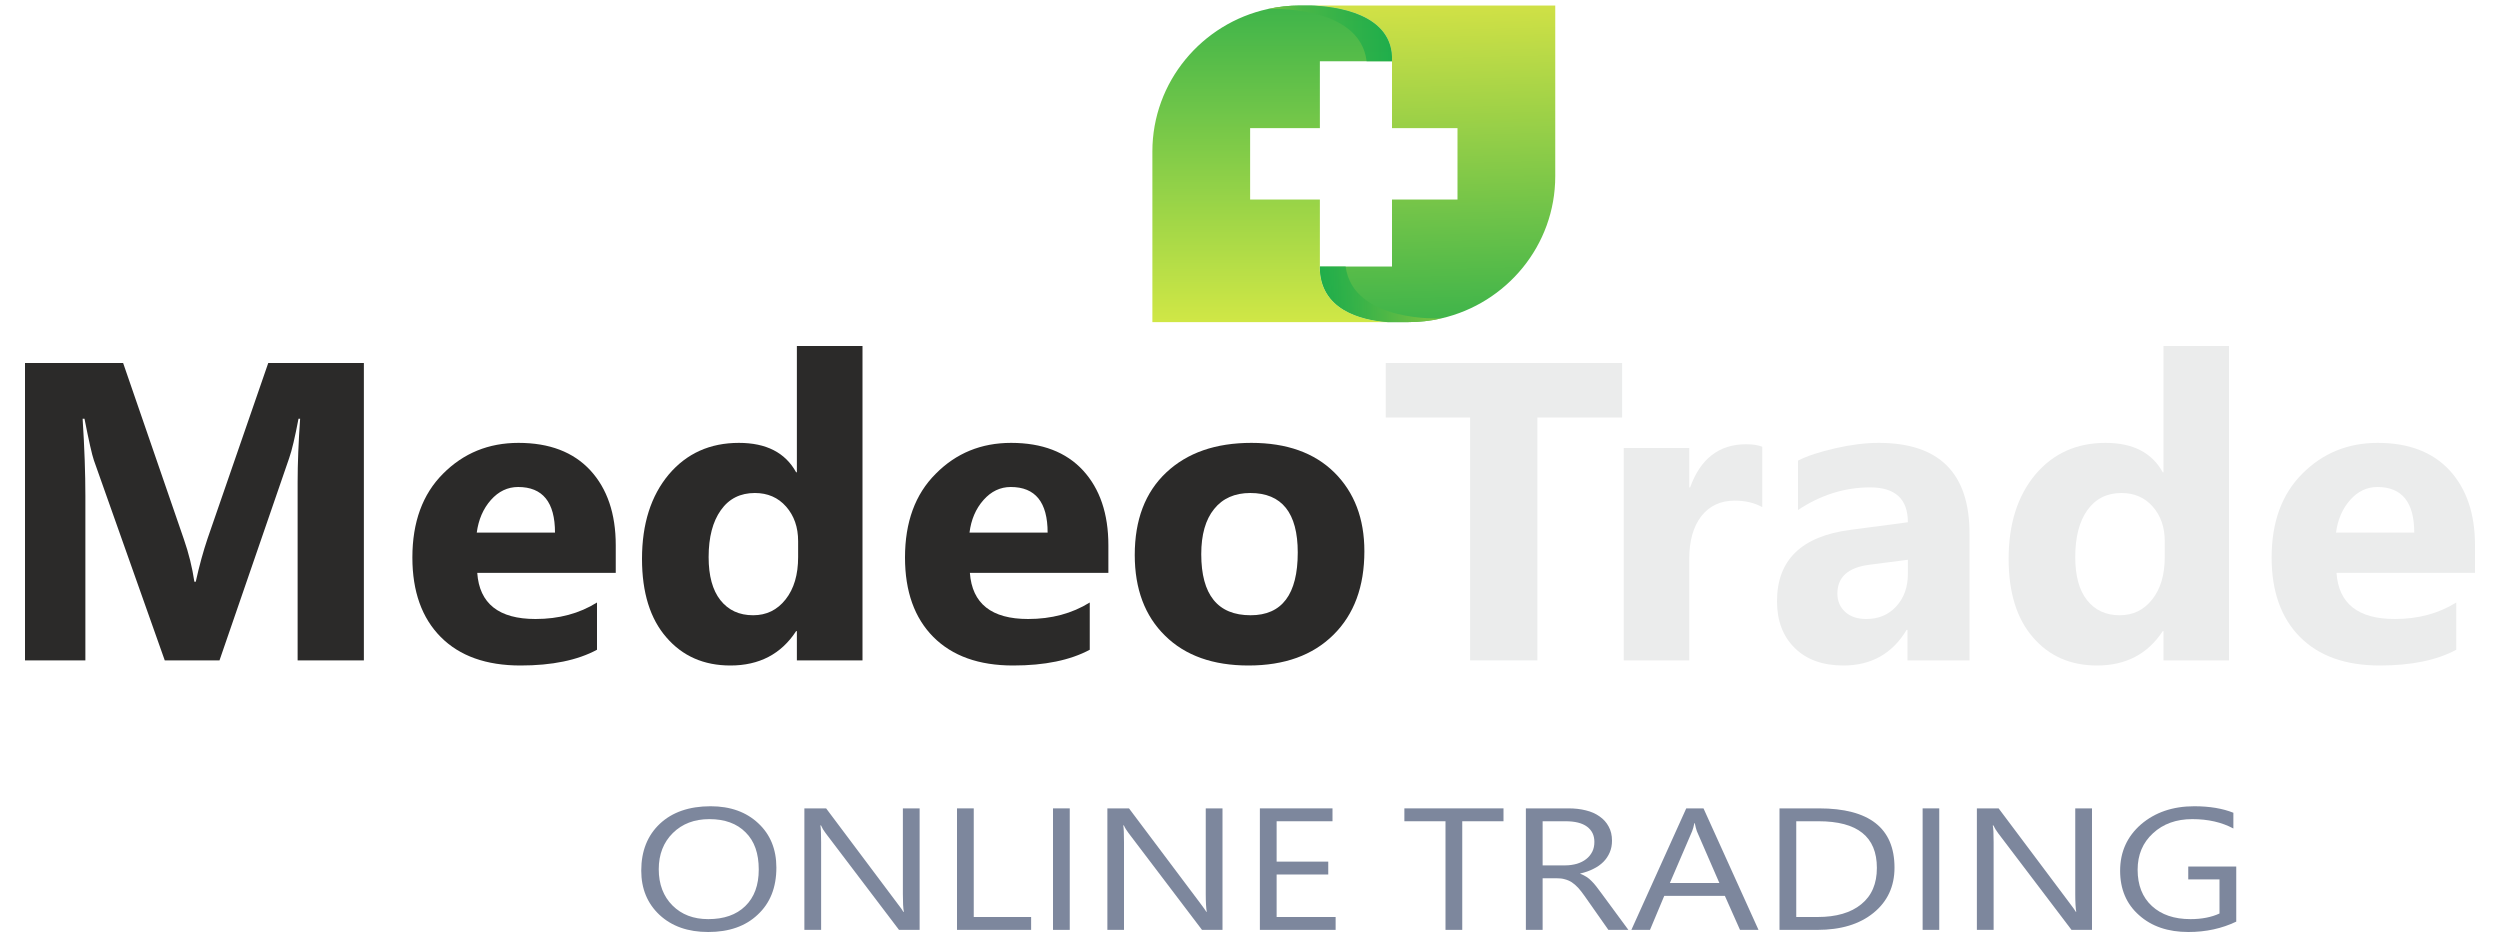
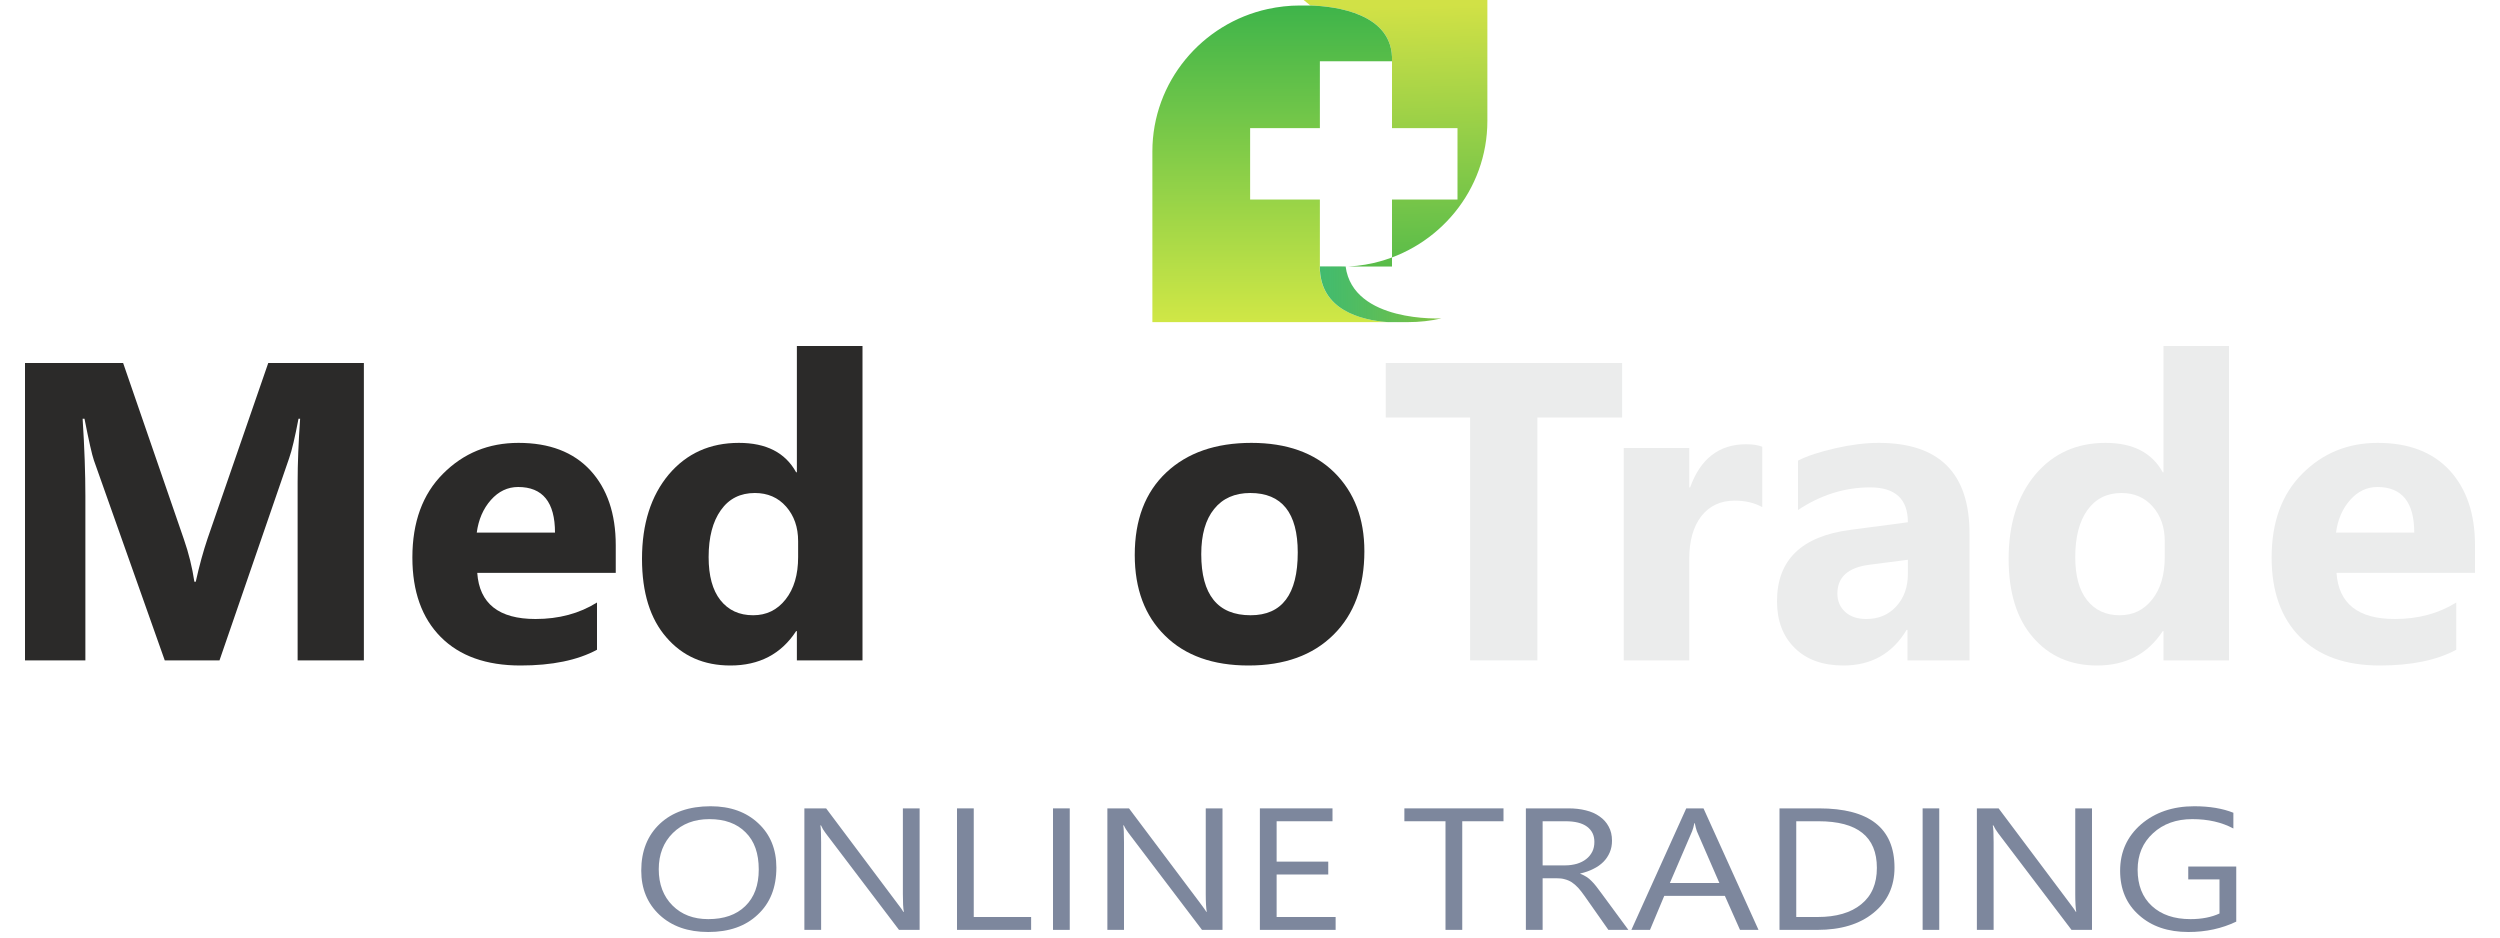
<svg xmlns="http://www.w3.org/2000/svg" xml:space="preserve" width="200mm" height="75mm" version="1.1" style="shape-rendering:geometricPrecision; text-rendering:geometricPrecision; image-rendering:optimizeQuality; fill-rule:evenodd; clip-rule:evenodd" viewBox="0 0 20000 7500">
  <defs>
    <style type="text/css">
   
    .fil4 {fill:none}
    .fil7 {fill:#EBECEC;fill-rule:nonzero}
    .fil6 {fill:#2B2A29;fill-rule:nonzero}
    .fil5 {fill:#7D879D;fill-rule:nonzero}
    .fil2 {fill:url(#id0)}
    .fil3 {fill:url(#id1)}
    .fil1 {fill:url(#id2)}
    .fil0 {fill:url(#id3)}
   
  </style>
    <linearGradient id="id0" gradientUnits="userSpaceOnUse" x1="11532" y1="2354.59" x2="10559.1" y2="2354.59">
      <stop offset="0" style="stop-opacity:1; stop-color:#82C341" />
      <stop offset="1" style="stop-opacity:0.8; stop-color:#12AA4B" />
    </linearGradient>
    <linearGradient id="id1" gradientUnits="userSpaceOnUse" x1="10143.4" y1="267.15" x2="11136.3" y2="267.15">
      <stop offset="0" style="stop-opacity:1; stop-color:#82C341" />
      <stop offset="0.278" style="stop-opacity:0.8; stop-color:#4AB746" />
      <stop offset="1" style="stop-opacity:0.8; stop-color:#12AA4B" />
    </linearGradient>
    <linearGradient id="id2" gradientUnits="userSpaceOnUse" x1="10177.6" y1="2577.38" x2="10177.6" y2="44.36">
      <stop offset="0" style="stop-opacity:1; stop-color:#D0E746" />
      <stop offset="1" style="stop-opacity:1; stop-color:#3EB44A" />
    </linearGradient>
    <linearGradient id="id3" gradientUnits="userSpaceOnUse" x1="11428.6" y1="45.1" x2="11496.1" y2="2576.62">
      <stop offset="0" style="stop-opacity:1; stop-color:#D1E146" />
      <stop offset="1" style="stop-opacity:1; stop-color:#3EB44A" />
    </linearGradient>
  </defs>
  <g id="Ebene_x0020_1">
-     <path class="fil0" d="M10483 44c197,6 668,61 653,446l0 535 524 0 0 571 -524 0 0 536 -372 0 -206 0 0 2c0,343 326,426 543,443l160 0c93,0 183,-10 270,-30 521,-120 911,-583 911,-1137l0 -1366 -1959 0z" />
+     <path class="fil0" d="M10483 44c197,6 668,61 653,446l0 535 524 0 0 571 -524 0 0 536 -372 0 -206 0 0 2l160 0c93,0 183,-10 270,-30 521,-120 911,-583 911,-1137l0 -1366 -1959 0z" />
    <path class="fil1" d="M10558 2134l0 -2 1 0 0 -536 -558 0 0 -571 558 0 0 -535 374 0 203 0c15,-385 -457,-440 -653,-446l-84 0c-87,0 -173,10 -256,28 -528,115 -924,583 -924,1140l0 1365 1884 0c-219,-16 -545,-99 -545,-443z" />
    <path class="fil2" d="M11532 2547c-86,20 -176,30 -269,30l-160 0c-219,-16 -544,-99 -544,-443l0 -2 206 0c60,452 767,415 767,415z" />
-     <path class="fil3" d="M11136 490l-203 0c-55,-458 -790,-418 -790,-418 82,-18 169,-28 256,-28l84 0c197,6 668,61 653,446z" />
-     <path class="fil4" d="M10764 2132c0,-1 0,-4 -1,-6" />
    <path class="fil5" d="M5666 7456c-163,0 -292,-46 -390,-137 -97,-91 -146,-209 -146,-354 0,-157 50,-282 149,-375 99,-93 235,-140 406,-140 158,0 285,46 381,136 97,90 145,209 145,355 0,159 -50,284 -149,376 -98,93 -230,139 -396,139zm9 -903c-120,0 -217,37 -292,111 -75,74 -113,171 -113,290 0,120 37,217 110,290 73,73 168,109 286,109 125,0 224,-34 296,-104 72,-70 108,-167 108,-293 0,-128 -34,-227 -105,-297 -70,-71 -167,-106 -290,-106z" />
    <path id="1" class="fil5" d="M7357 7439l-165 0 -588 -775c-15,-20 -27,-40 -36,-61l-5 0c4,21 6,65 6,134l0 702 -134 0 0 -972 174 0 572 763c24,31 40,53 46,65l4 0c-6,-28 -8,-76 -8,-143l0 -685 134 0 0 972z" />
    <polygon id="2" class="fil5" points="8249,7439 7656,7439 7656,6467 7790,6467 7790,7336 8249,7336 " />
    <polygon id="3" class="fil5" points="8558,7439 8424,7439 8424,6467 8558,6467 " />
    <path id="4" class="fil5" d="M9780 7439l-164 0 -588 -775c-15,-20 -28,-40 -37,-61l-5 0c4,21 6,65 6,134l0 702 -133 0 0 -972 173 0 573 763c23,31 39,53 46,65l3 0c-5,-28 -8,-76 -8,-143l0 -685 134 0 0 972z" />
    <polygon id="5" class="fil5" points="10685,7439 10079,7439 10079,6467 10660,6467 10660,6570 10213,6570 10213,6893 10626,6893 10626,6996 10213,6996 10213,7336 10685,7336 " />
    <polygon id="6" class="fil5" points="12028,6570 11698,6570 11698,7439 11564,7439 11564,6570 11235,6570 11235,6467 12028,6467 " />
    <path id="7" class="fil5" d="M13027 7439l-160 0 -191 -272c-18,-26 -35,-47 -51,-65 -17,-18 -34,-33 -51,-44 -17,-11 -36,-19 -56,-24 -19,-6 -42,-8 -67,-8l-110 0 0 413 -134 0 0 -972 341 0c50,0 96,5 139,16 42,10 78,26 109,48 32,22 56,49 73,81 18,32 27,70 27,114 0,34 -6,65 -18,93 -12,28 -29,54 -51,76 -22,22 -49,41 -80,56 -31,16 -66,28 -105,37l0 2c20,8 36,16 50,25 14,9 28,20 40,33 13,13 26,27 38,43 13,16 27,35 42,56l215 292zm-686 -869l0 353 182 0c33,0 64,-5 93,-13 28,-9 53,-21 73,-37 21,-16 37,-36 49,-59 12,-24 17,-50 17,-79 0,-52 -19,-92 -59,-122 -39,-29 -97,-43 -172,-43l-183 0z" />
    <path id="8" class="fil5" d="M14068 7439l-148 0 -121 -272 -485 0 -114 272 -149 0 439 -972 138 0 440 972zm-313 -375l-180 -414c-5,-14 -11,-36 -17,-65l-3 0c-5,27 -12,49 -18,65l-178 414 396 0z" />
    <path id="9" class="fil5" d="M14236 7439l0 -972 316 0c402,0 604,158 604,474 0,150 -56,271 -168,362 -112,91 -261,136 -449,136l-303 0zm134 -869l0 766 171 0c149,0 266,-34 349,-102 84,-68 125,-165 125,-291 0,-249 -155,-373 -467,-373l-178 0z" />
    <polygon id="10" class="fil5" points="15514,7439 15381,7439 15381,6467 15514,6467 " />
    <path id="11" class="fil5" d="M16736 7439l-164 0 -588 -775c-15,-20 -27,-40 -37,-61l-5 0c5,21 7,65 7,134l0 702 -134 0 0 -972 174 0 572 763c24,31 39,53 46,65l3 0c-5,-28 -8,-76 -8,-143l0 -685 134 0 0 972z" />
    <path id="12" class="fil5" d="M17890 7373c-115,55 -242,83 -383,83 -163,0 -295,-45 -395,-135 -101,-89 -151,-208 -151,-355 0,-151 56,-274 167,-371 112,-96 254,-145 426,-145 124,0 228,18 313,52l0 126c-93,-50 -202,-75 -329,-75 -128,0 -233,38 -314,113 -82,75 -123,172 -123,292 0,123 38,220 114,290 76,70 179,105 309,105 89,0 167,-15 232,-45l0 -273 -250 0 0 -103 384 0 0 441z" />
    <path class="fil6" d="M2911 5283l-530 0 0 -1424c0,-153 7,-323 20,-509l-13 0c-28,146 -52,251 -75,316l-557 1617 -438 0 -567 -1601c-15,-43 -40,-154 -75,-332l-15 0c15,235 22,440 22,617l0 1316 -483 0 0 -2379 785 0 486 1410c39,112 67,226 84,340l11 0c29,-132 61,-246 94,-344l486 -1406 765 0 0 2379z" />
    <path id="1" class="fil6" d="M4926 4583l-1108 0c17,246 173,369 466,369 187,0 351,-44 492,-132l0 378c-156,84 -360,126 -612,126 -274,0 -487,-76 -638,-228 -151,-152 -227,-364 -227,-636 0,-282 81,-506 245,-670 164,-165 365,-247 604,-247 247,0 439,73 575,220 135,147 203,347 203,599l0 221zm-486 -322c0,-243 -98,-365 -295,-365 -84,0 -157,35 -218,104 -62,70 -99,157 -113,261l626 0z" />
    <path id="2" class="fil6" d="M6900 5283l-525 0 0 -234 -6 0c-119,183 -295,275 -526,275 -212,0 -383,-75 -512,-225 -130,-149 -195,-359 -195,-628 0,-281 72,-505 214,-675 143,-169 330,-253 561,-253 219,0 371,78 458,235l6 0 0 -1010 525 0 0 2515zm-515 -826l0 -128c0,-111 -32,-203 -96,-276 -64,-73 -148,-109 -250,-109 -116,0 -207,45 -272,137 -65,91 -98,216 -98,376 0,149 31,264 94,344 64,81 151,121 262,121 107,0 193,-42 260,-127 67,-85 100,-198 100,-338z" />
-     <path id="3" class="fil6" d="M8867 4583l-1108 0c18,246 173,369 466,369 187,0 351,-44 493,-132l0 378c-157,84 -361,126 -613,126 -274,0 -486,-76 -638,-228 -151,-152 -227,-364 -227,-636 0,-282 81,-506 246,-670 163,-165 364,-247 603,-247 247,0 439,73 575,220 135,147 203,347 203,599l0 221zm-486 -322c0,-243 -98,-365 -295,-365 -84,0 -157,35 -218,104 -62,70 -99,157 -112,261l625 0z" />
    <path id="4" class="fil6" d="M9988 5324c-283,0 -506,-79 -667,-238 -162,-158 -243,-374 -243,-646 0,-281 83,-501 252,-660 168,-158 395,-237 681,-237 282,0 504,79 664,237 160,159 240,369 240,630 0,282 -82,505 -248,669 -165,163 -391,245 -679,245zm14 -1380c-124,0 -221,43 -289,128 -69,85 -103,206 -103,361 0,326 132,489 395,489 251,0 377,-167 377,-502 0,-317 -127,-476 -380,-476z" />
    <polygon id="5" class="fil7" points="12977,3340 12299,3340 12299,5283 11761,5283 11761,3340 11086,3340 11086,2904 12977,2904 " />
    <path id="6" class="fil7" d="M14098 4057c-63,-35 -137,-52 -220,-52 -114,0 -203,42 -268,125 -64,84 -96,197 -96,341l0 812 -524 0 0 -1699 524 0 0 315 7 0c83,-230 232,-345 448,-345 55,0 98,7 129,20l0 483z" />
    <path id="7" class="fil7" d="M15756 5283l-496 0 0 -244 -7 0c-114,190 -283,285 -506,285 -165,0 -295,-47 -389,-140 -95,-93 -142,-219 -142,-374 0,-330 196,-520 586,-571l461 -61c0,-186 -101,-279 -302,-279 -202,0 -395,60 -577,181l0 -395c73,-38 173,-70 299,-99 127,-29 242,-43 346,-43 484,0 727,241 727,724l0 1016zm-493 -691l0 -114 -308 40c-171,22 -256,99 -256,231 0,59 21,108 62,146 42,38 98,57 169,57 98,0 178,-33 240,-101 62,-68 93,-154 93,-259z" />
    <path id="8" class="fil7" d="M17832 5283l-524 0 0 -234 -6 0c-120,183 -295,275 -526,275 -212,0 -383,-75 -512,-225 -130,-149 -195,-359 -195,-628 0,-281 72,-505 214,-675 143,-169 330,-253 561,-253 219,0 371,78 458,235l6 0 0 -1010 524 0 0 2515zm-514 -826l0 -128c0,-111 -32,-203 -96,-276 -64,-73 -148,-109 -250,-109 -116,0 -207,45 -273,137 -65,91 -97,216 -97,376 0,149 31,264 94,344 64,81 151,121 262,121 107,0 193,-42 260,-127 67,-85 100,-198 100,-338z" />
    <path id="9" class="fil7" d="M19800 4583l-1108 0c17,246 173,369 466,369 187,0 351,-44 492,-132l0 378c-156,84 -360,126 -612,126 -274,0 -487,-76 -638,-228 -151,-152 -227,-364 -227,-636 0,-282 81,-506 245,-670 164,-165 365,-247 604,-247 247,0 439,73 575,220 135,147 203,347 203,599l0 221zm-486 -322c0,-243 -98,-365 -295,-365 -84,0 -157,35 -218,104 -62,70 -99,157 -113,261l626 0z" />
  </g>
</svg>